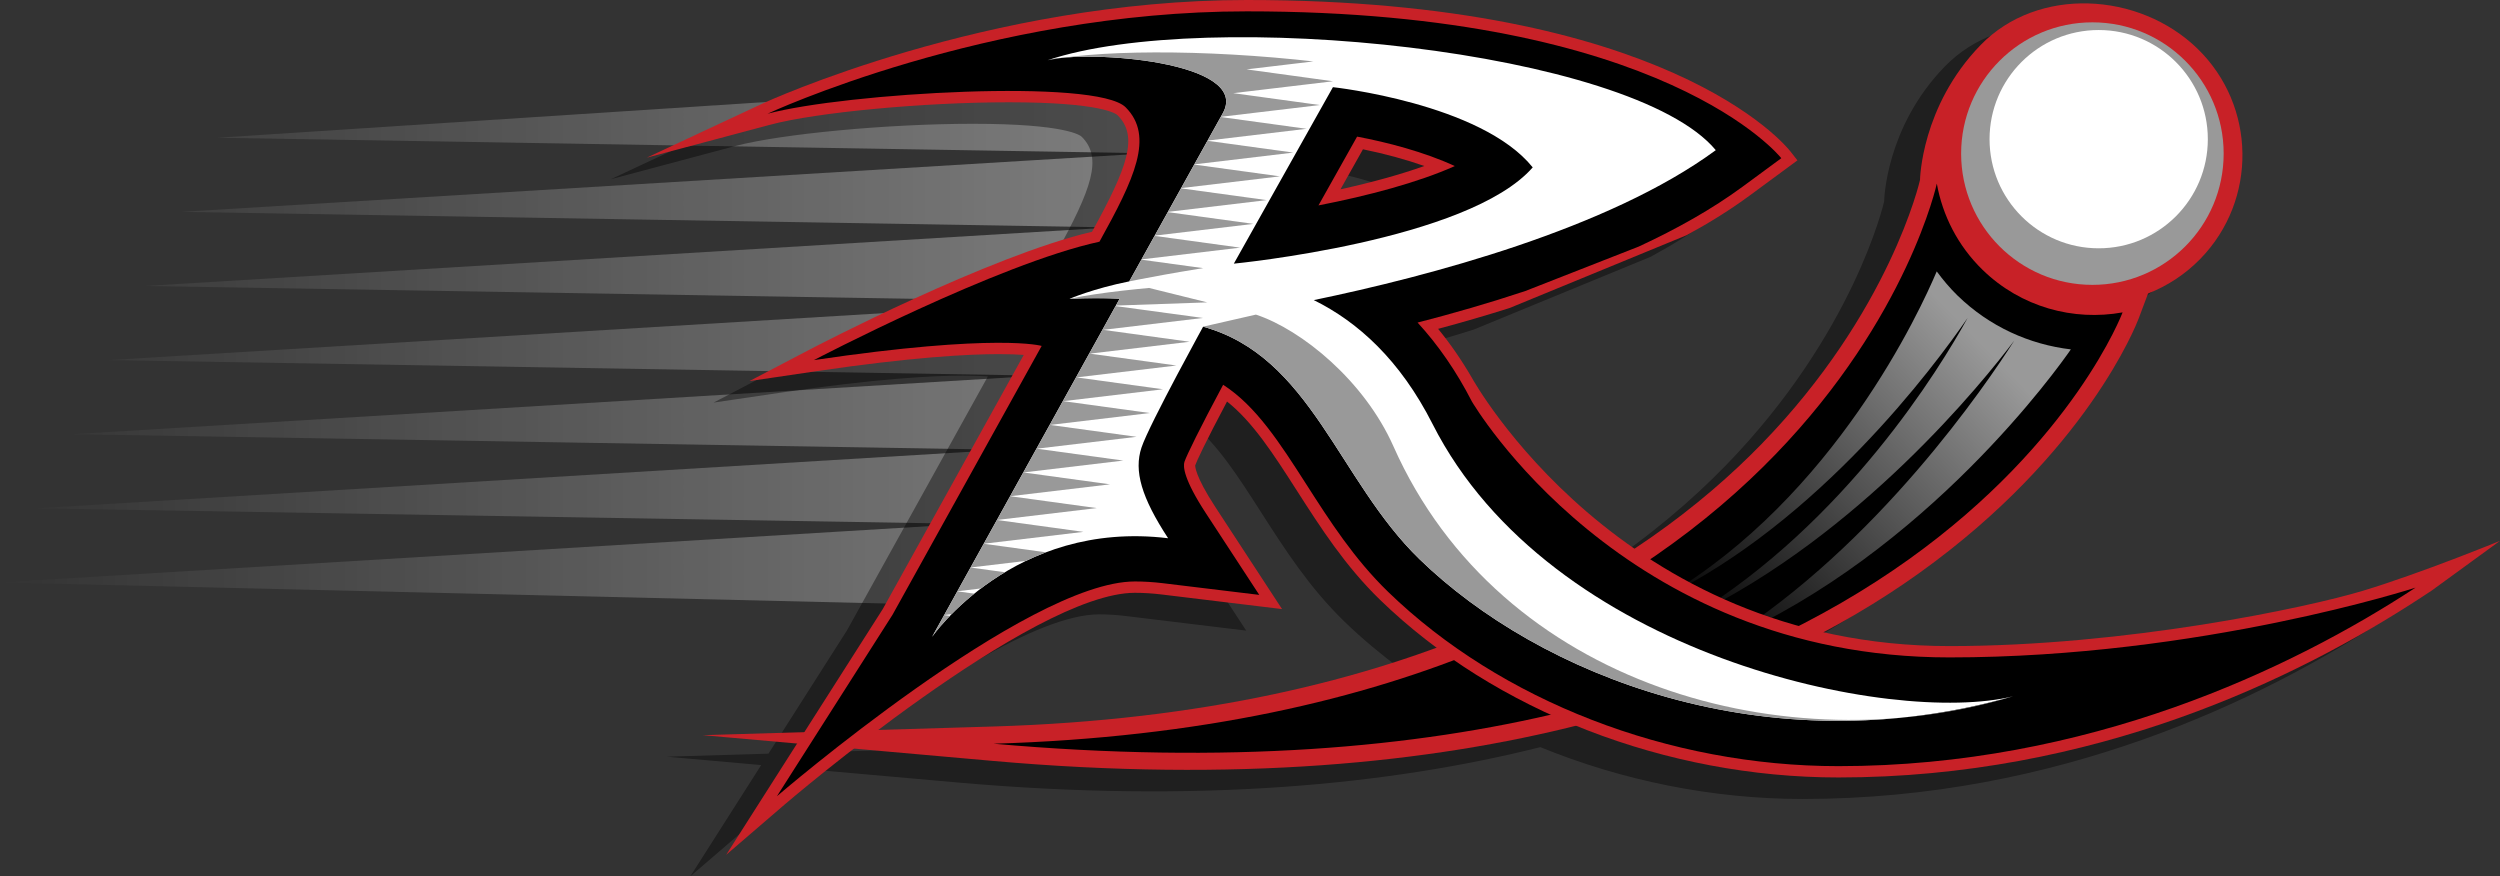
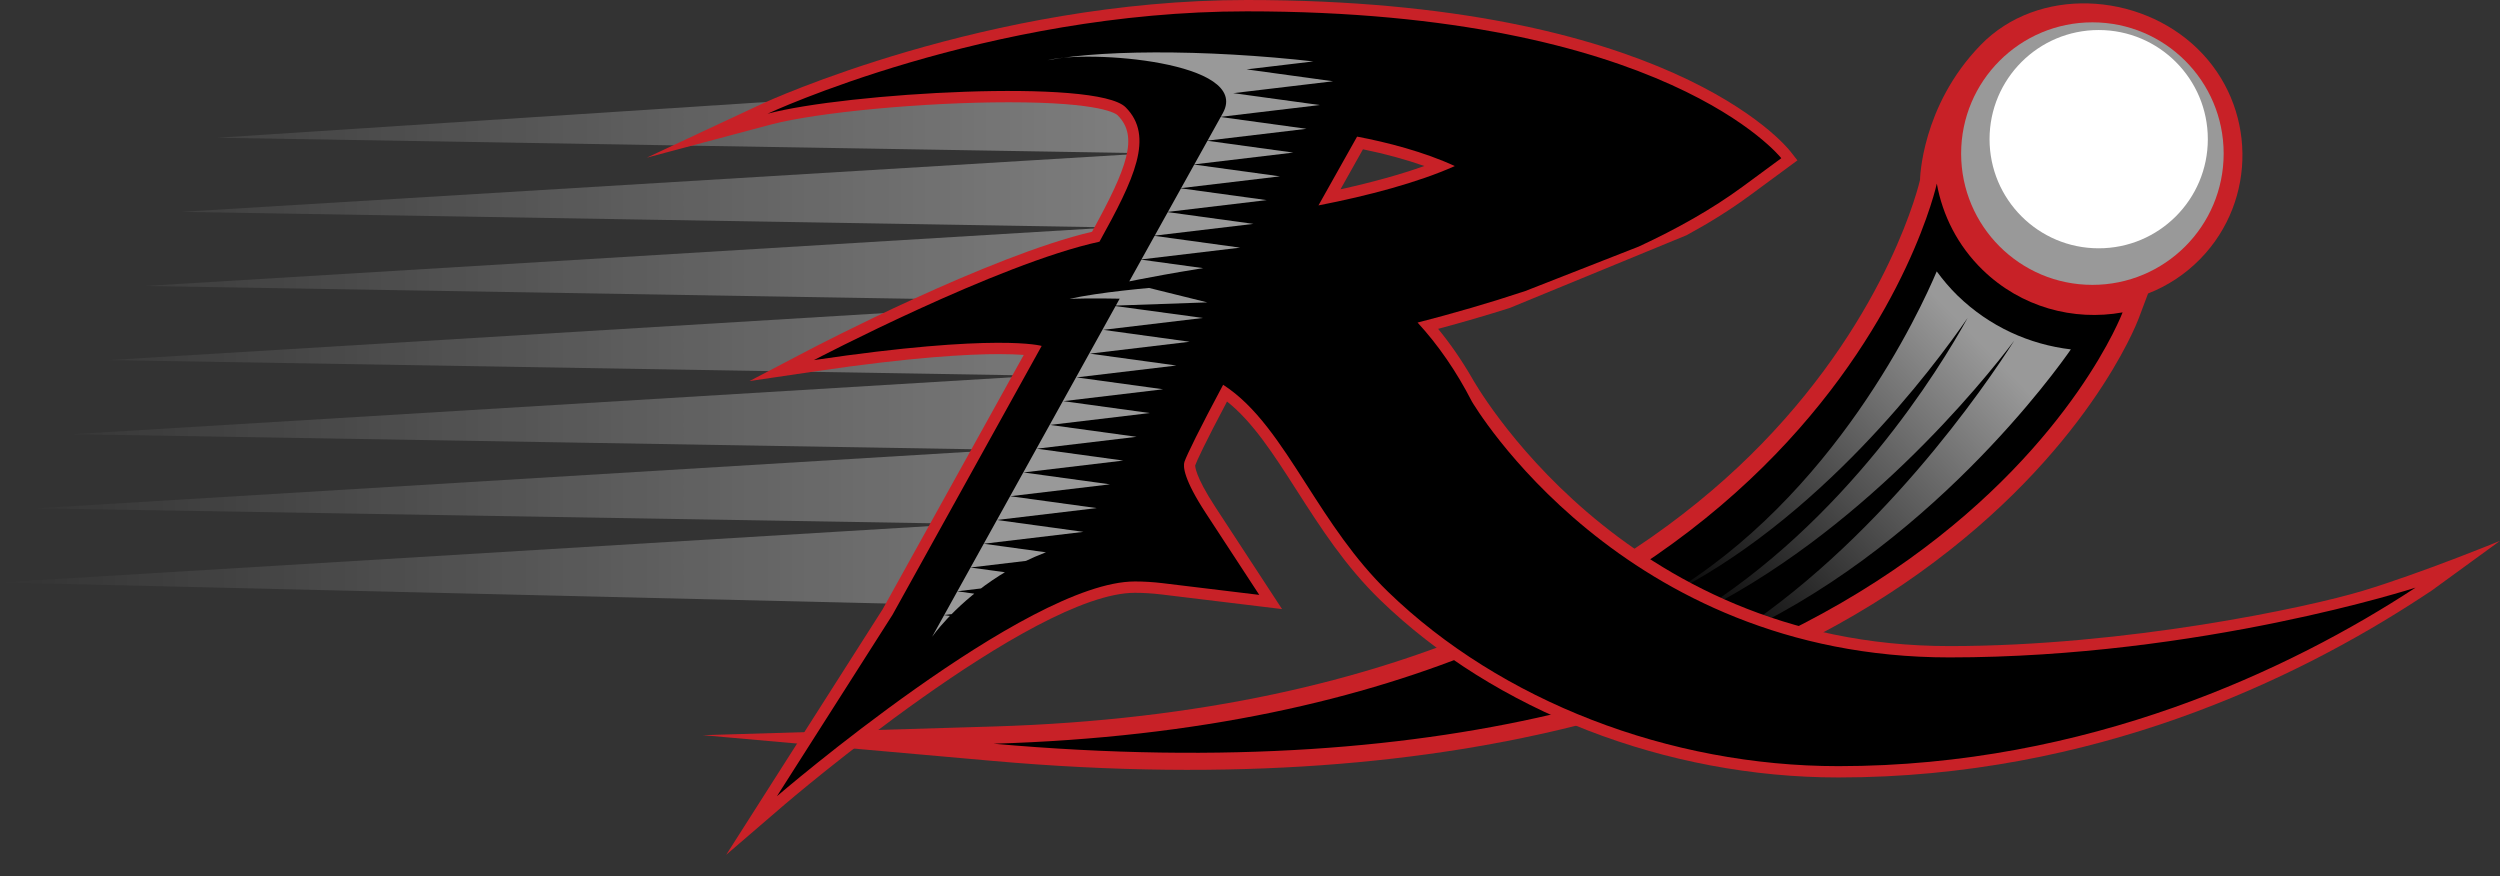
<svg xmlns="http://www.w3.org/2000/svg" xmlns:xlink="http://www.w3.org/1999/xlink" version="1.1" x="0px" y="0px" width="348.459px" height="122.146px" viewBox="-85.148 0 348.459 122.146" enable-background="new -85.148 0 348.459 122.146" xml:space="preserve">
  <rect x="-85.148" y="0" width="348.459" height="122.146" fill="#333333" stroke="none" />
  <g id="Layer_2">
    <linearGradient id="SVGID_1_" gradientUnits="userSpaceOnUse" x1="-85.148" y1="47.192" x2="86.834" y2="47.192">
      <stop offset="0" style="stop-color:#FFFFFF;stop-opacity:0" />
      <stop offset="0.021" style="stop-color:#FFFFFF;stop-opacity:0.021" />
      <stop offset="1" style="stop-color:#FFFFFF" />
    </linearGradient>
    <polygon opacity="0.4" fill="url(#SVGID_1_)" points="61.582,61.624 61.582,61.624 66.631,51.292 66.631,51.292 70.641,43.089    70.642,43.089 75.692,32.759 76.731,30.632 80.74,22.429 81.78,20.302 86.834,9.971 -54.851,19.2 74.866,21.365 -59.896,29.531    69.8,31.697 -64.95,39.861 64.753,42.027 -70,50.191 59.709,52.357 -75.049,60.521 54.662,62.687 -80.103,70.853 49.598,73.017    -85.148,81.183 50.44,84.411 55.493,74.081 55.494,74.081  " />
  </g>
  <g id="Layer_1">
    <g id="Layer_1_1_">
-       <path opacity="0.4" enable-background="new    " d="M239.23,85.337c-7.807,2.362-33.067,7.718-57.655,7.718    c-6.328,0-12.157-0.727-17.534-1.946c5.057-2.697,9.478-5.481,13.297-8.215c23.362-16.709,30.331-34.749,30.615-35.509    l1.306-3.478c2.679-1.042,5.178-2.658,7.308-4.85c7.953-8.182,7.769-21.309-0.412-29.263c-8.182-7.955-22.273-8.708-30.228-0.525    c-8.313,8.549-8.455,18.812-8.455,18.812c-0.039,0.182-4.202,18.417-22.084,36.805c-4.616,4.746-10.442,9.775-17.715,14.598    c-15.447-10.697-22.665-23.822-22.665-23.822c-1.43-2.466-3.005-4.746-4.709-6.821c3.454-0.926,6.793-1.9,9.978-2.91    l24.666-10.146c3.246-1.767,6.171-3.604,8.74-5.494l6.702-4.935l-1.006-1.28C158.703,23.212,142.158,3,83.635,3    C47.439,3,16.47,17.279,16.162,17.423L0,24.978l17.236-4.6c6.455-1.722,21.359-3.123,33.226-3.123    c12.983,0,14.983,1.625,15.168,1.811c2.944,2.944,1.388,7.24-3.565,16.238C47.788,38.638,23.61,51.25,22.571,51.792l-8.255,4.322    l9.218-1.362c13.382-1.979,21.281-2.396,25.551-2.396c1.485,0,2.62,0.052,3.461,0.113c-9.832,17.728-19.13,34.48-19.65,35.42    l-10.932,17.159l-14.16,0.423l13.147,1.167l-9.879,15.508l8.101-6.968c0.115-0.099,4.021-3.44,9.694-7.838l19.256,1.709    c33.681,2.989,60.414,0.355,81.427-4.91c11.402,4.657,23.951,7.225,36.549,7.225c35.502,0,63.813-13.672,81.313-25.142    l1.351-0.886l9.55-6.952C258.312,78.385,247.351,82.878,239.23,85.337z M99.826,23.81c3.037,0.618,5.986,1.423,8.557,2.328    c-3.3,1.175-7.286,2.284-11.688,3.249L99.826,23.81z M48.265,104.264l-15.992,0.479c11.304-8.507,27.13-19.114,35.765-19.114    c1.199,0,2.438,0.077,3.679,0.227l16.835,2.042l-9.279-14.193c-2.956-4.52-2.821-5.827-2.829-5.827    c0.195-0.574,1.355-3.09,4.44-8.91c3.618,2.878,6.477,7.336,9.728,12.409c3.318,5.176,6.748,10.525,11.62,15.249    c2.444,2.371,5.095,4.575,7.882,6.644C93.844,99.24,73.531,103.509,48.265,104.264z" />
-     </g>
+       </g>
    <g id="Layer_1_copy">
      <path fill="#C82127" d="M53.265,101.264c58.585-1.75,90.588-22.382,107.122-39.379c17.882-18.387,22.045-36.623,22.084-36.805    c0,0,0.144-10.263,8.455-18.812c7.953-8.182,22.046-7.429,30.228,0.525c8.181,7.955,8.365,21.082,0.412,29.263    c-2.13,2.19-4.629,3.808-7.308,4.85l-1.306,3.478c-0.284,0.76-7.253,18.8-30.615,35.509    c-21.347,15.271-61.094,32.202-129.213,26.156l-40.319-3.578L53.265,101.264z" />
      <path fill="#C82127" d="M193.609,8.879c7.045-7.245,18.627-7.409,25.872-0.365s7.407,18.627,0.362,25.872    c-7.043,7.245-18.626,7.408-25.869,0.363C186.729,27.705,186.566,16.124,193.609,8.879z M210.709,43.542    c-6.842,1.236-14.151-0.715-19.518-5.931c-3.467-3.371-5.582-7.598-6.377-12.02c0,0-16.154,74.625-131.479,78.07    C183.791,115.24,210.709,43.542,210.709,43.542z" />
      <path d="M191.191,37.612c-3.467-3.371-5.582-7.598-6.377-12.02c0,0-16.154,74.625-131.479,78.07    c130.454,11.578,157.372-60.12,157.372-60.12C203.867,44.779,196.557,42.827,191.191,37.612z" />
      <linearGradient id="SVGID_2_" gradientUnits="userSpaceOnUse" x1="815.226" y1="171.506" x2="813.502" y2="114.478" gradientTransform="matrix(0.717 0.697 0.697 -0.717 -513.126 -397.515)">
        <stop offset="0" style="stop-color:#999999" />
        <stop offset="1" style="stop-color:#000000" />
      </linearGradient>
      <path fill="url(#SVGID_2_)" d="M187.703,41.199c-1.083-1.055-2.031-2.192-2.903-3.37c-2.25,5.33-14.202,31.438-37.938,45.376    c21.563-10.583,37.489-31.977,42.249-38.894c-3.897,7.059-16.93,28.415-38.398,41.555c23.397-11.332,40.533-32.619,44.889-38.381    c-3.864,6.063-18.997,28.41-40.171,41.728c28.083-12.322,46.329-38.004,48.065-40.512C197.75,48.02,192.172,45.543,187.703,41.199    z" />
      <g>
        <circle fill="#999999" cx="206.498" cy="21.409" r="18.296" />
      </g>
      <g>
        <circle fill="#FFFFFF" cx="207.375" cy="19.397" r="15.212" />
      </g>
      <path fill="#C82127" d="M186.575,90.055c24.588,0,49.85-5.354,57.655-7.718c8.12-2.459,19.081-6.952,19.081-6.952l-9.55,6.952    l-1.351,0.886c-17.499,11.47-45.811,25.143-81.313,25.143c-24.012,0-47.888-9.249-63.869-24.742    c-4.872-4.724-8.303-10.073-11.62-15.249c-3.251-5.073-6.109-9.531-9.728-12.409c-3.085,5.82-4.246,8.336-4.44,8.91l0,0    c0.008,0-0.126,1.309,2.829,5.827l9.279,14.193l-16.835-2.042c-1.24-0.148-2.479-0.227-3.679-0.227    c-14.338,0-48.521,29.256-48.864,29.552l-8.101,6.968L37.896,84.89c0.521-0.938,9.818-17.691,19.65-35.42    c-0.842-0.063-1.976-0.113-3.461-0.113c-4.27,0-12.169,0.416-25.551,2.396l-9.218,1.362l8.255-4.322    c1.039-0.543,25.216-13.154,39.493-16.489c4.953-8.999,6.51-13.294,3.565-16.238c-0.185-0.186-2.186-1.811-15.168-1.811    c-11.865,0-26.771,1.401-33.226,3.123L5,21.978l16.162-7.554C21.47,14.279,52.439,0,88.635,0    c58.523,0,75.068,20.212,75.744,21.071l1.006,1.281l-6.702,4.935c-2.569,1.89-5.494,3.729-8.74,5.494l-24.666,10.146    c-3.185,1.01-6.523,1.984-9.978,2.91c1.704,2.075,3.28,4.355,4.709,6.821C120.008,52.66,140.562,90.055,186.575,90.055z     M101.695,26.386c4.401-0.965,8.388-2.074,11.688-3.249c-2.57-0.904-5.52-1.709-8.557-2.328L101.695,26.386z" />
      <path d="M186.575,91.633c35.016,0,64.973-9.73,64.973-9.73c-17.391,11.397-45.738,24.886-80.447,24.886    c-23.61,0-47.076-9.084-62.771-24.298c-4.74-4.597-8.12-9.869-11.389-14.969c-3.697-5.769-7.005-10.93-11.603-13.891    c-3.265,6.103-5.064,9.778-5.391,10.736c-0.214,0.645-0.11,2.438,3.003,7.196l7.424,11.355l-13.468-1.633    c-1.302-0.157-2.603-0.238-3.869-0.238c-15.089,0-49.893,29.933-49.893,29.933l16.106-25.282c0,0,10.271-18.507,20.794-37.481    c0,0-6.067-1.823-31.743,1.974c0,0,25.676-13.442,39.8-16.503c4.846-8.744,7.691-14.688,3.644-18.737s-38.957-2.021-49.917,0.903    c0,0,30.542-14.274,66.806-14.274c58.43,0,74.502,20.469,74.502,20.469l-5.392,3.969c-4.223,3.106-9.155,5.879-14.466,8.343    l-15.81,6.196c-5.036,1.678-10.121,3.139-15.03,4.403c2.887,3.132,5.417,6.808,7.574,11.007    C120.015,55.964,140.78,91.633,186.575,91.633z M98.625,28.629c6.881-1.331,13.938-3.211,19.004-5.482    c-4.206-1.955-9.48-3.33-13.621-4.104L98.625,28.629z" />
-       <path fill="#FFFFFF" d="M114.527,59.099c-4.521-8.919-10.405-14.236-16.556-17.27c15.988-3.317,41.131-9.933,56.032-20.899    C142.335,6.884,82.916,1.001,60.883,8.391c5.689-1.471,28.313,0.188,24.433,7.342c-0.592,1.092-4.915,8.79-13.062,23.486    c-5.032,1.005-8.328,2.432-8.328,2.432c2.521-0.156,4.84-0.152,6.99-0.018C58.839,63.417,44.772,88.761,44.772,88.761    s11.303-16.357,32.895-13.74c-3.708-5.671-4.798-9.378-3.707-12.648c1.091-3.272,9.16-17.886,9.16-17.886    s-0.603,1.052-0.575,1.048c15.055,4.146,18.813,21.403,30.18,32.423c16.607,16.1,48.26,28.907,82.72,19.093    C178.65,101.194,130.885,91.378,114.527,59.099z M86.828,36.748l13.812-24.599c0,0,20.649,2.238,27.848,11.181    C119.543,33.581,86.828,36.748,86.828,36.748z" />
      <g>
        <g>
          <defs>
-             <path id="SVGID_3_" d="M114.527,59.099c-4.521-8.919-10.405-14.236-16.556-17.27c15.988-3.317,23.961-10.161,38.863-21.127       C126.021,9.008,77.944,5.186,60.883,8.391c5.689-1.471,28.313,0.188,24.433,7.342c-0.592,1.092-13.062,23.486-13.062,23.486       s7.792-1.596,14.975-2.513c0.464,0.994,1.493,2.537,1.493,2.537s-16.44,0.603-24.796,2.407c3.04-0.113,6.99-0.018,6.99-0.018       L44.772,88.761c0,0,11.303-16.357,32.895-13.74c-3.708-5.671-4.798-9.378-3.707-12.648c1.091-3.272,9.16-17.886,9.16-17.886       s-0.603,1.052-0.575,1.048c15.055,4.146,18.813,21.403,30.18,32.423c16.607,16.1,48.26,28.907,82.72,19.093       C178.65,101.194,130.885,91.378,114.527,59.099z M86.828,36.748l13.812-24.599c0,0,20.649,2.238,27.848,11.181       C119.543,33.581,86.828,36.748,86.828,36.748z" />
+             <path id="SVGID_3_" d="M114.527,59.099c-4.521-8.919-10.405-14.236-16.556-17.27c15.988-3.317,23.961-10.161,38.863-21.127       C126.021,9.008,77.944,5.186,60.883,8.391c5.689-1.471,28.313,0.188,24.433,7.342c-0.592,1.092-13.062,23.486-13.062,23.486       s7.792-1.596,14.975-2.513c0.464,0.994,1.493,2.537,1.493,2.537s-16.44,0.603-24.796,2.407c3.04-0.113,6.99-0.018,6.99-0.018       L44.772,88.761c0,0,11.303-16.357,32.895-13.74c-3.708-5.671-4.798-9.378-3.707-12.648c1.091-3.272,9.16-17.886,9.16-17.886       s-0.603,1.052-0.575,1.048c15.055,4.146,18.813,21.403,30.18,32.423c16.607,16.1,48.26,28.907,82.72,19.093       C178.65,101.194,130.885,91.378,114.527,59.099z M86.828,36.748l13.812-24.599c0,0,20.649,2.238,27.848,11.181       z" />
          </defs>
          <clipPath id="SVGID_4_">
            <use xlink:href="#SVGID_3_" overflow="visible" />
          </clipPath>
          <path clip-path="url(#SVGID_4_)" fill="#999999" d="M80.669,47.635l-13.911,1.656l12.061,1.655l-13.911,1.656l12.061,1.656      l-13.91,1.656l12.061,1.656l-13.912,1.657l12.063,1.656L59.356,62.54l12.06,1.655l-13.911,1.656l12.061,1.657l-13.911,1.656      l12.061,1.655l-13.911,1.657l12.062,1.656L51.952,75.79l12.062,1.655l-13.912,1.656l12.061,1.657l-13.912,1.66l12.063,1.656      l-13.913,1.655l12.063,1.657l-13.913,1.657L56.611,90.7l-13.913,1.656l12.061,1.656l-15.458,1.839l29.575-53.387l13.646,1.854      L68.61,45.976L80.669,47.635z M97.857-6.894l13.912-1.655L54.417,0.062l8.274,42.798l20.439-0.713l-11.025-2.73l13.752-1.586      l-12.063-1.656l13.913-1.657L75.647,32.86l13.912-1.655l-12.063-1.656l13.911-1.656l-12.06-1.657l13.91-1.655l-12.061-1.656      l13.913-1.656L83.049,19.61l13.912-1.656L84.9,16.297l13.911-1.656l-12.061-1.657l13.911-1.656L88.603,9.67l13.912-1.656      L90.454,6.358l13.912-1.655L92.304,3.044l13.91-1.656l-12.06-1.656l13.911-1.655L96.006-3.581l13.911-1.657L97.857-6.894z" />
        </g>
      </g>
-       <path fill="#999999" d="M109.07,62.204c-4.059-9.14-12.8-16.251-19.163-18.354c0,0-7.391,1.688-7.363,1.684    c15.055,4.146,18.813,21.403,30.18,32.423c16.607,16.1,48.26,28.907,82.72,19.093C164.157,106.527,123.975,95.76,109.07,62.204z" />
    </g>
  </g>
</svg>